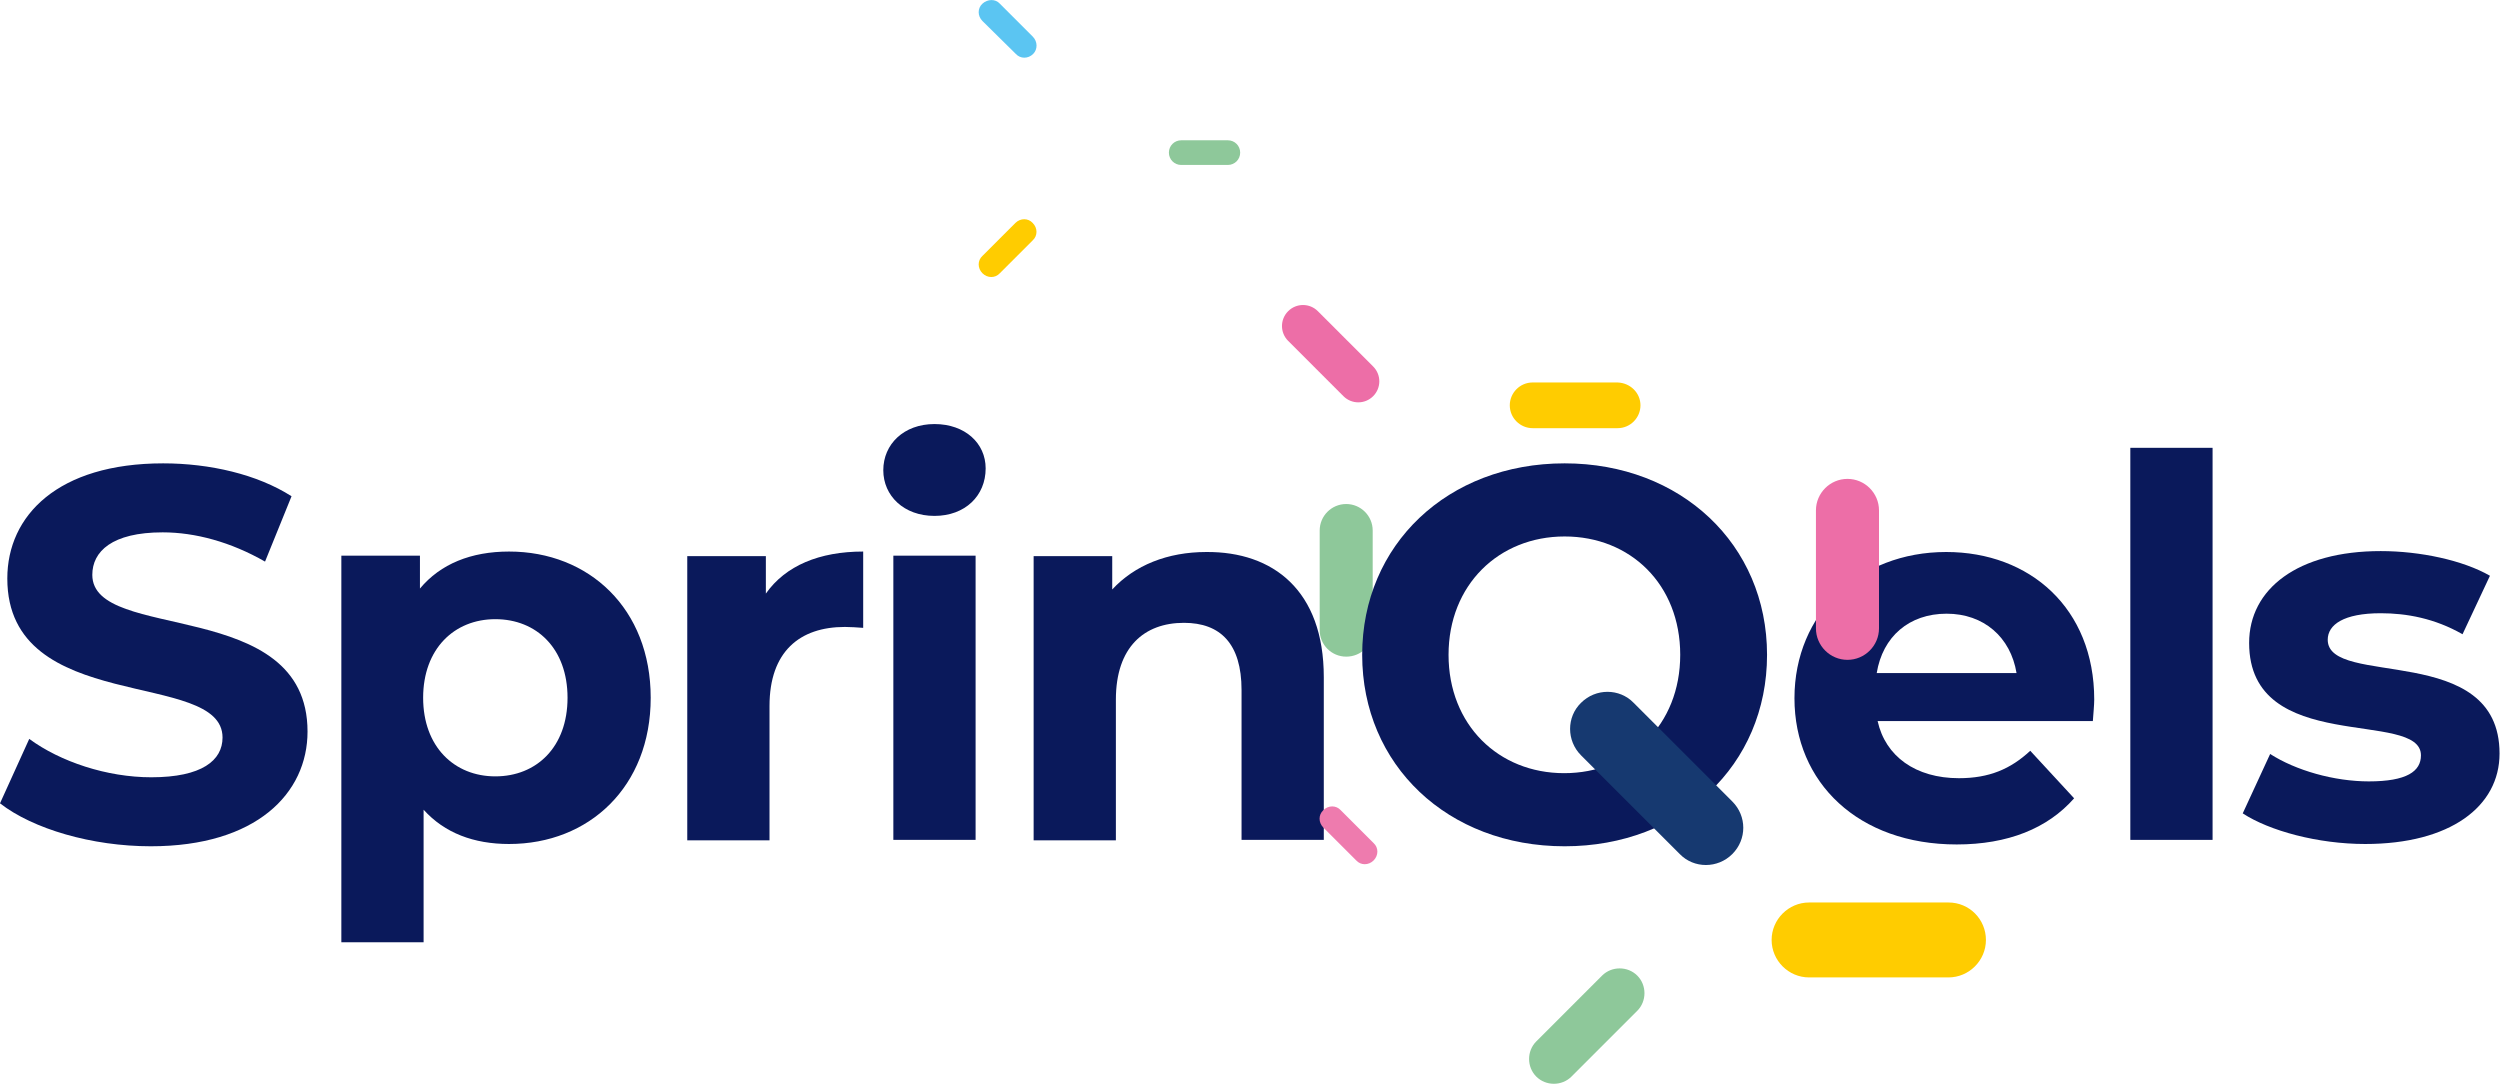
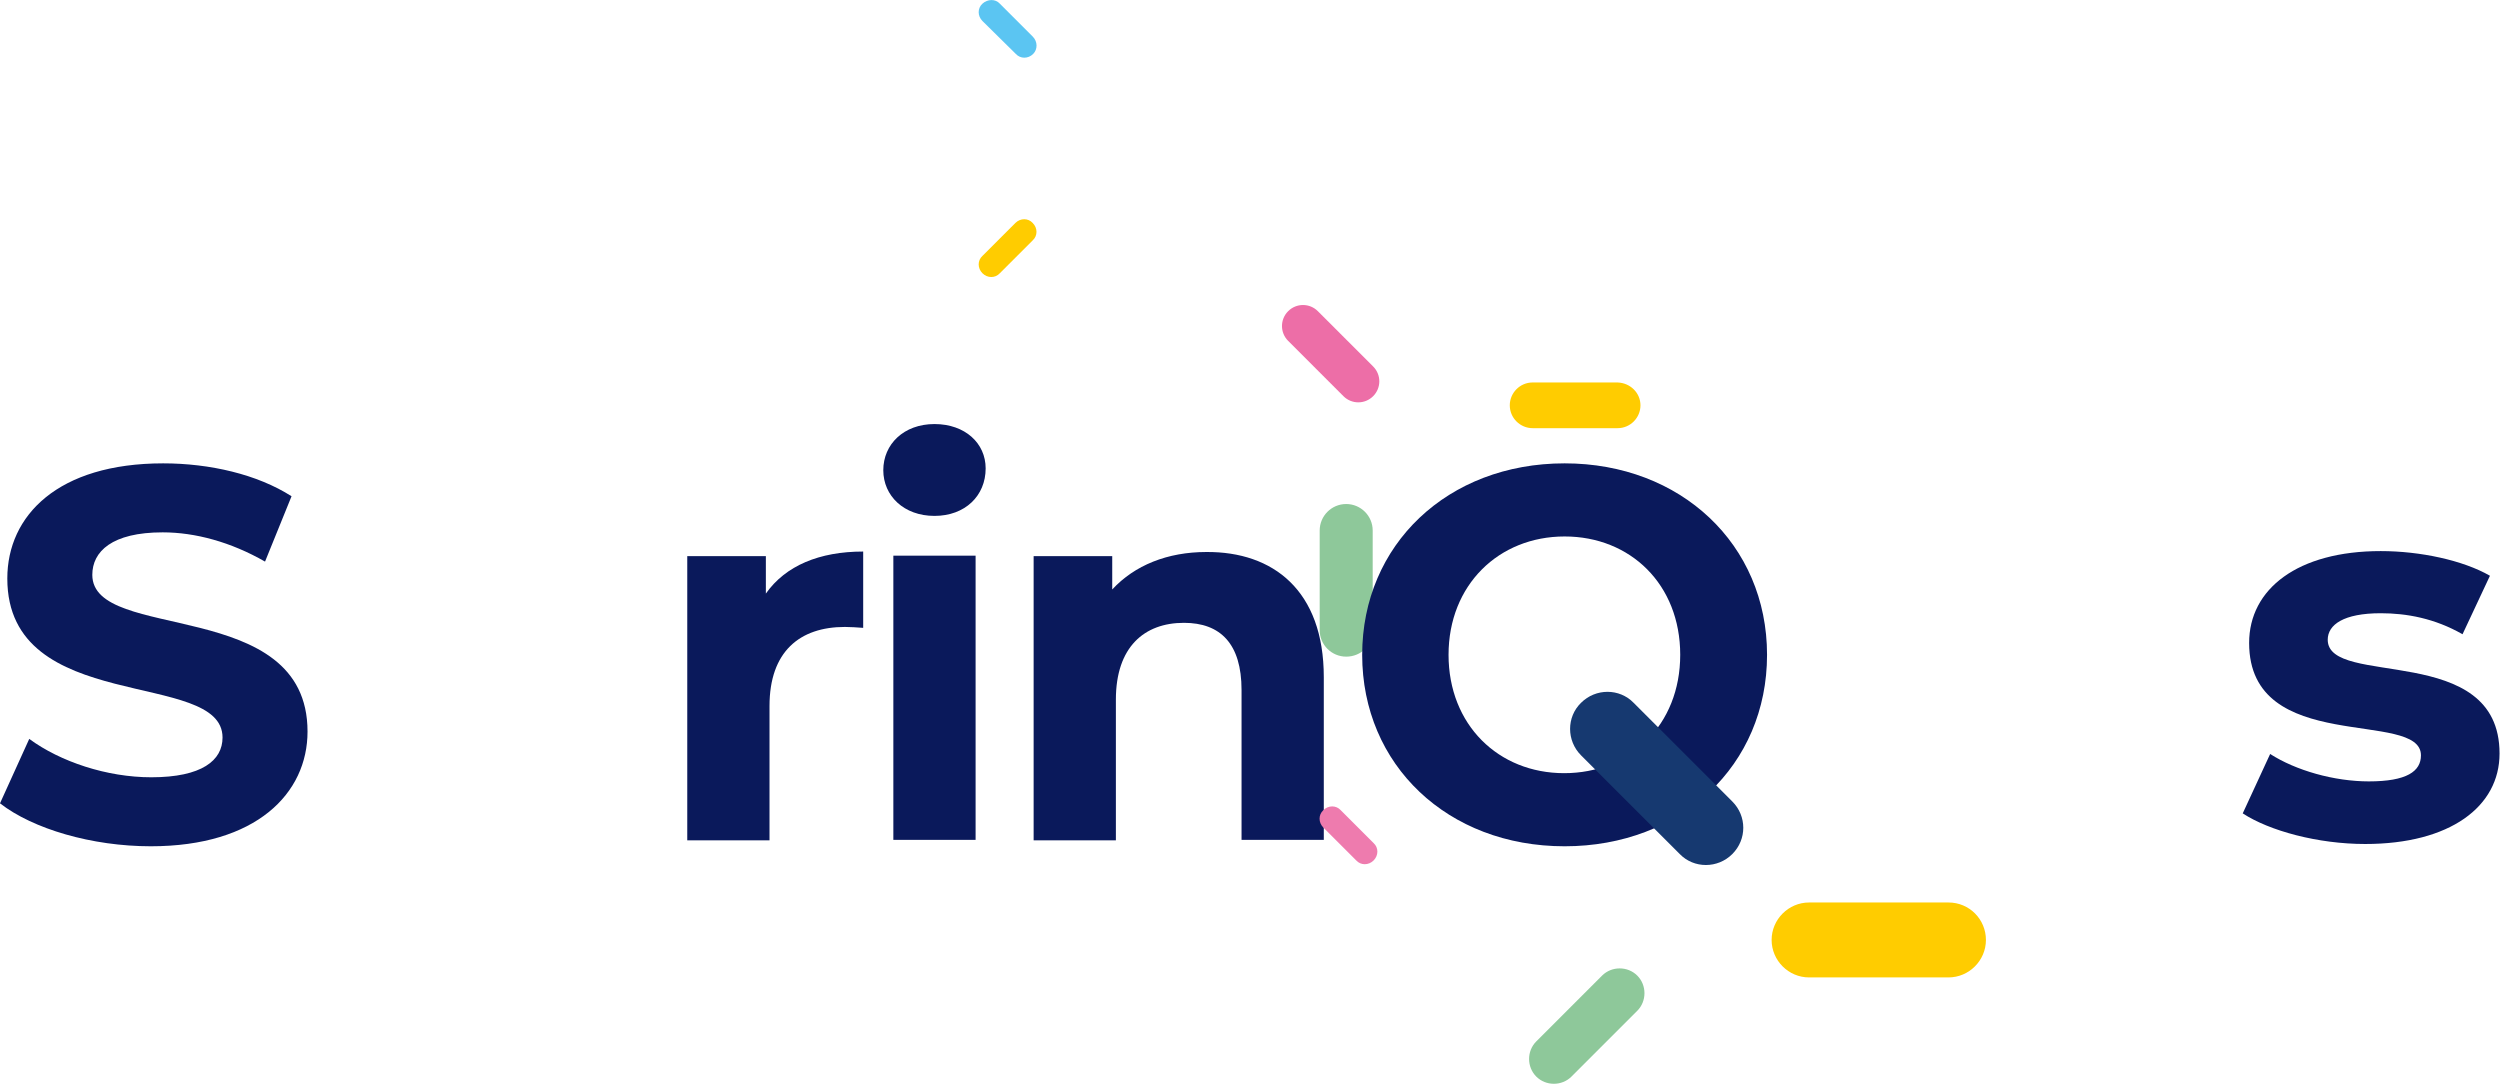
<svg xmlns="http://www.w3.org/2000/svg" version="1.1" id="Layer_1" x="0px" y="0px" viewBox="0 0 547.1 237.2" style="enable-background:new 0 0 547.1 237.2;" xml:space="preserve">
  <style type="text/css">
	.st0{fill:#8EC89A;}
	.st1{fill:#0A195B;}
	.st2{fill:#ED6EA7;}
	.st3{fill:#FFCC00;}
	.st4{fill:#163970;}
	.st5{fill:#EE7BAE;}
	.st6{fill:#5BC5F2;}
</style>
  <path class="st0" d="M294.6,143.7c-3.2,0-5.8-2.6-5.8-5.8l0-21.8c0-3.2,2.6-5.8,5.8-5.8c3.2,0,5.8,2.6,5.8,5.8l0,21.8  C300.5,141.1,297.9,143.7,294.6,143.7z" />
  <g>
    <path class="st1" d="M0,175.8l6.4-14.1c6.8,5,17,8.4,26.7,8.4c11.1,0,15.6-3.7,15.6-8.7c0-15.1-47.1-4.7-47.1-34.8   c0-13.8,11.1-25.2,34.1-25.2c10.2,0,20.6,2.4,28.1,7.2L58,122.9c-7.5-4.3-15.3-6.4-22.4-6.4c-11.1,0-15.4,4.2-15.4,9.3   c0,14.9,47.1,4.6,47.1,34.3c0,13.5-11.2,25.1-34.3,25.1C20.1,185.2,7.2,181.4,0,175.8z" />
-     <path class="st1" d="M142.4,152.7c0,19.5-13.5,32-31,32c-7.7,0-14.1-2.4-18.7-7.5v29h-18v-84.6h17.2v7.2c4.5-5.4,11.2-8.1,19.5-8.1   C128.9,120.7,142.4,133.2,142.4,152.7z M124.2,152.7c0-10.8-6.8-17.2-15.8-17.2s-15.8,6.5-15.8,17.2s6.8,17.2,15.8,17.2   S124.2,163.5,124.2,152.7z" />
    <path class="st1" d="M188.9,120.7v16.7c-1.5-0.1-2.7-0.2-4-0.2c-9.9,0-16.5,5.4-16.5,17.3v29.4h-18v-62.2h17.2v8.2   C171.9,123.8,179.3,120.7,188.9,120.7z" />
    <path class="st1" d="M193.3,102.9c0-5.7,4.5-10.1,11.2-10.1c6.7,0,11.2,4.2,11.2,9.7c0,6-4.5,10.4-11.2,10.4   C197.8,112.9,193.3,108.5,193.3,102.9z M195.5,121.6h18v62.2h-18V121.6z" />
    <path class="st1" d="M289.7,148.2v35.6h-18V151c0-10.1-4.6-14.7-12.6-14.7c-8.7,0-14.9,5.3-14.9,16.8v30.8h-18v-62.2h17.2v7.3   c4.9-5.3,12.1-8.2,20.6-8.2C278.6,120.7,289.7,129.2,289.7,148.2z" />
    <path class="st1" d="M298.1,143.3c0-24.1,18.7-41.9,44.3-41.9c25.4,0,44.3,17.7,44.3,41.9c0,24.2-18.8,41.9-44.3,41.9   C316.8,185.2,298.1,167.4,298.1,143.3z M367.7,143.3c0-15.4-10.9-25.9-25.3-25.9S317,128,317,143.3s10.9,25.9,25.3,25.9   S367.7,158.7,367.7,143.3z" />
-     <path class="st1" d="M458,157.8h-47.1c1.7,7.7,8.3,12.5,17.8,12.5c6.6,0,11.3-2,15.6-6l9.6,10.4c-5.8,6.6-14.5,10.1-25.7,10.1   c-21.5,0-35.5-13.5-35.5-32c0-18.6,14.2-32,33.2-32c18.3,0,32.4,12.3,32.4,32.3C458.3,154.3,458.1,156.3,458,157.8z M410.7,147.3   h30.6c-1.3-7.9-7.2-13-15.3-13C417.8,134.3,412,139.3,410.7,147.3z" />
-     <path class="st1" d="M466.2,98h18v85.8h-18V98z" />
    <path class="st1" d="M490.8,178l6-13c5.6,3.6,14,6,21.6,6c8.3,0,11.4-2.2,11.4-5.7c0-10.2-37.6,0.2-37.6-24.6   c0-11.8,10.6-20.1,28.8-20.1c8.6,0,18,2,23.9,5.4l-6,12.8c-6.1-3.5-12.3-4.6-17.9-4.6c-8.1,0-11.6,2.5-11.6,5.8   c0,10.6,37.6,0.3,37.6,24.9c0,11.6-10.8,19.8-29.4,19.8C507.2,184.7,496.6,181.8,490.8,178z" />
  </g>
-   <path class="st2" d="M404.3,144.4c-3.8,0-6.9-3.1-6.9-6.9l0-25.8c0-3.8,3.1-6.9,6.9-6.9c3.8,0,6.9,3.1,6.9,6.9l0,25.8  C411.2,141.3,408.1,144.4,404.3,144.4z" />
  <path class="st2" d="M300.5,86.7c-1.8,1.8-4.7,1.8-6.5,0l-12.1-12.1c-1.8-1.8-1.8-4.7,0-6.5c1.8-1.8,4.7-1.8,6.5,0l12.1,12.1  C302.3,82,302.3,84.9,300.5,86.7z" />
  <path class="st3" d="M434.6,205.7c0,4.5-3.7,8.2-8.2,8.2l-30.5,0c-4.5,0-8.2-3.7-8.2-8.2c0-4.5,3.7-8.2,8.2-8.2l30.5,0  C431,197.5,434.6,201.2,434.6,205.7z" />
  <path class="st4" d="M379.1,186.9c-3.2,3.2-8.4,3.2-11.5,0L346,165.3c-3.2-3.2-3.2-8.4,0-11.5c3.2-3.2,8.4-3.2,11.5,0l21.6,21.6  C382.3,178.6,382.3,183.7,379.1,186.9z" />
  <path class="st5" d="M300.6,188.3c-1.1,1.1-2.8,1.1-3.8,0l-7.2-7.2c-1.1-1.1-1.1-2.8,0-3.8c1.1-1.1,2.8-1.1,3.8,0l7.2,7.2  C301.7,185.5,301.7,187.2,300.6,188.3z" />
-   <path class="st0" d="M271.4,33.4c0,1.5-1.2,2.7-2.7,2.7l-10.2,0c-1.5,0-2.7-1.2-2.7-2.7c0-1.5,1.2-2.7,2.7-2.7l10.2,0  C270.2,30.7,271.4,31.9,271.4,33.4z" />
  <path class="st0" d="M358.3,213.5c2.1,2.1,2.1,5.6,0,7.7l-14.4,14.4c-2.1,2.1-5.6,2.1-7.7,0s-2.1-5.6,0-7.7l14.4-14.4  C352.7,211.4,356.2,211.4,358.3,213.5z" />
  <path class="st3" d="M215,59.8c-1.1-1.1-1.1-2.8,0-3.8l7.2-7.2c1.1-1.1,2.8-1.1,3.8,0c1.1,1.1,1.1,2.8,0,3.8l-7.2,7.2  C217.8,60.9,216.1,60.9,215,59.8z" />
  <path class="st6" d="M226.1,11.8c-1.1,1.1-2.8,1.1-3.8,0L215,4.6c-1.1-1.1-1.1-2.8,0-3.8s2.8-1.1,3.8,0l7.2,7.2  C227.1,9.1,227.1,10.8,226.1,11.8z" />
  <path class="st3" d="M359,88.7c0,2.7-2.2,5-5,5l-18.6,0c-2.7,0-5-2.2-5-5c0-2.7,2.2-5,5-5l18.6,0C356.8,83.8,359,86,359,88.7z" />
</svg>